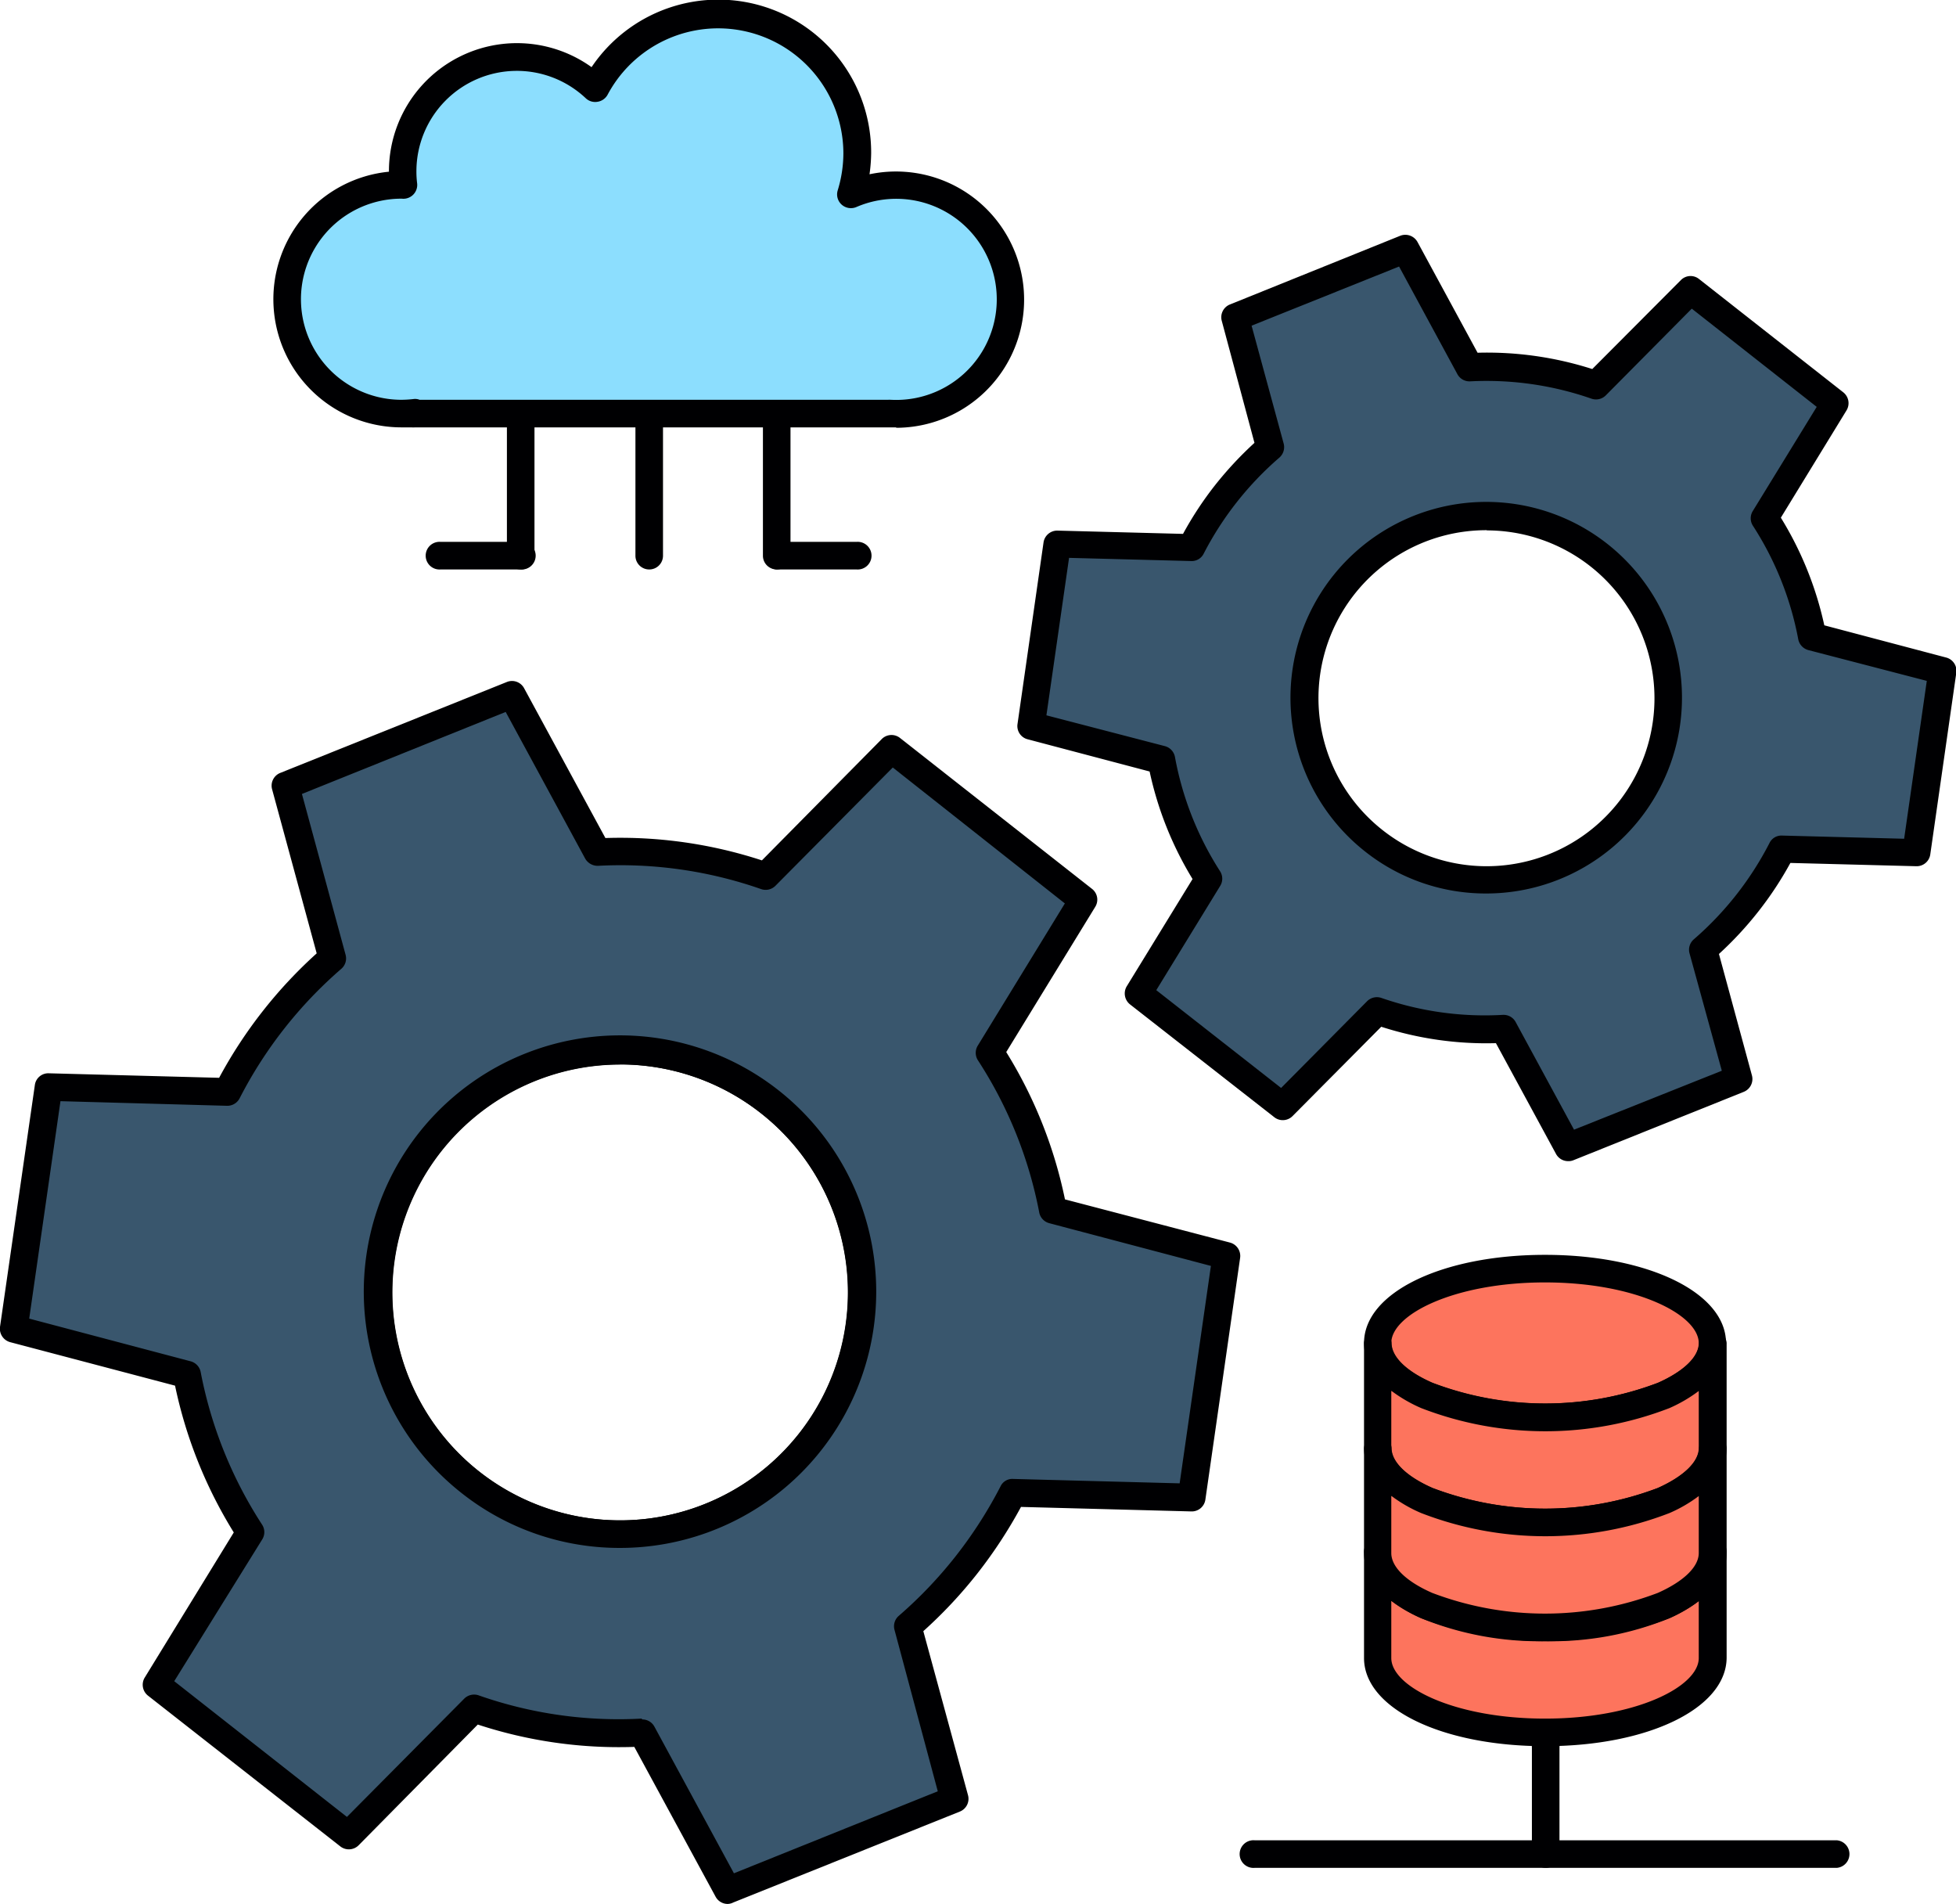
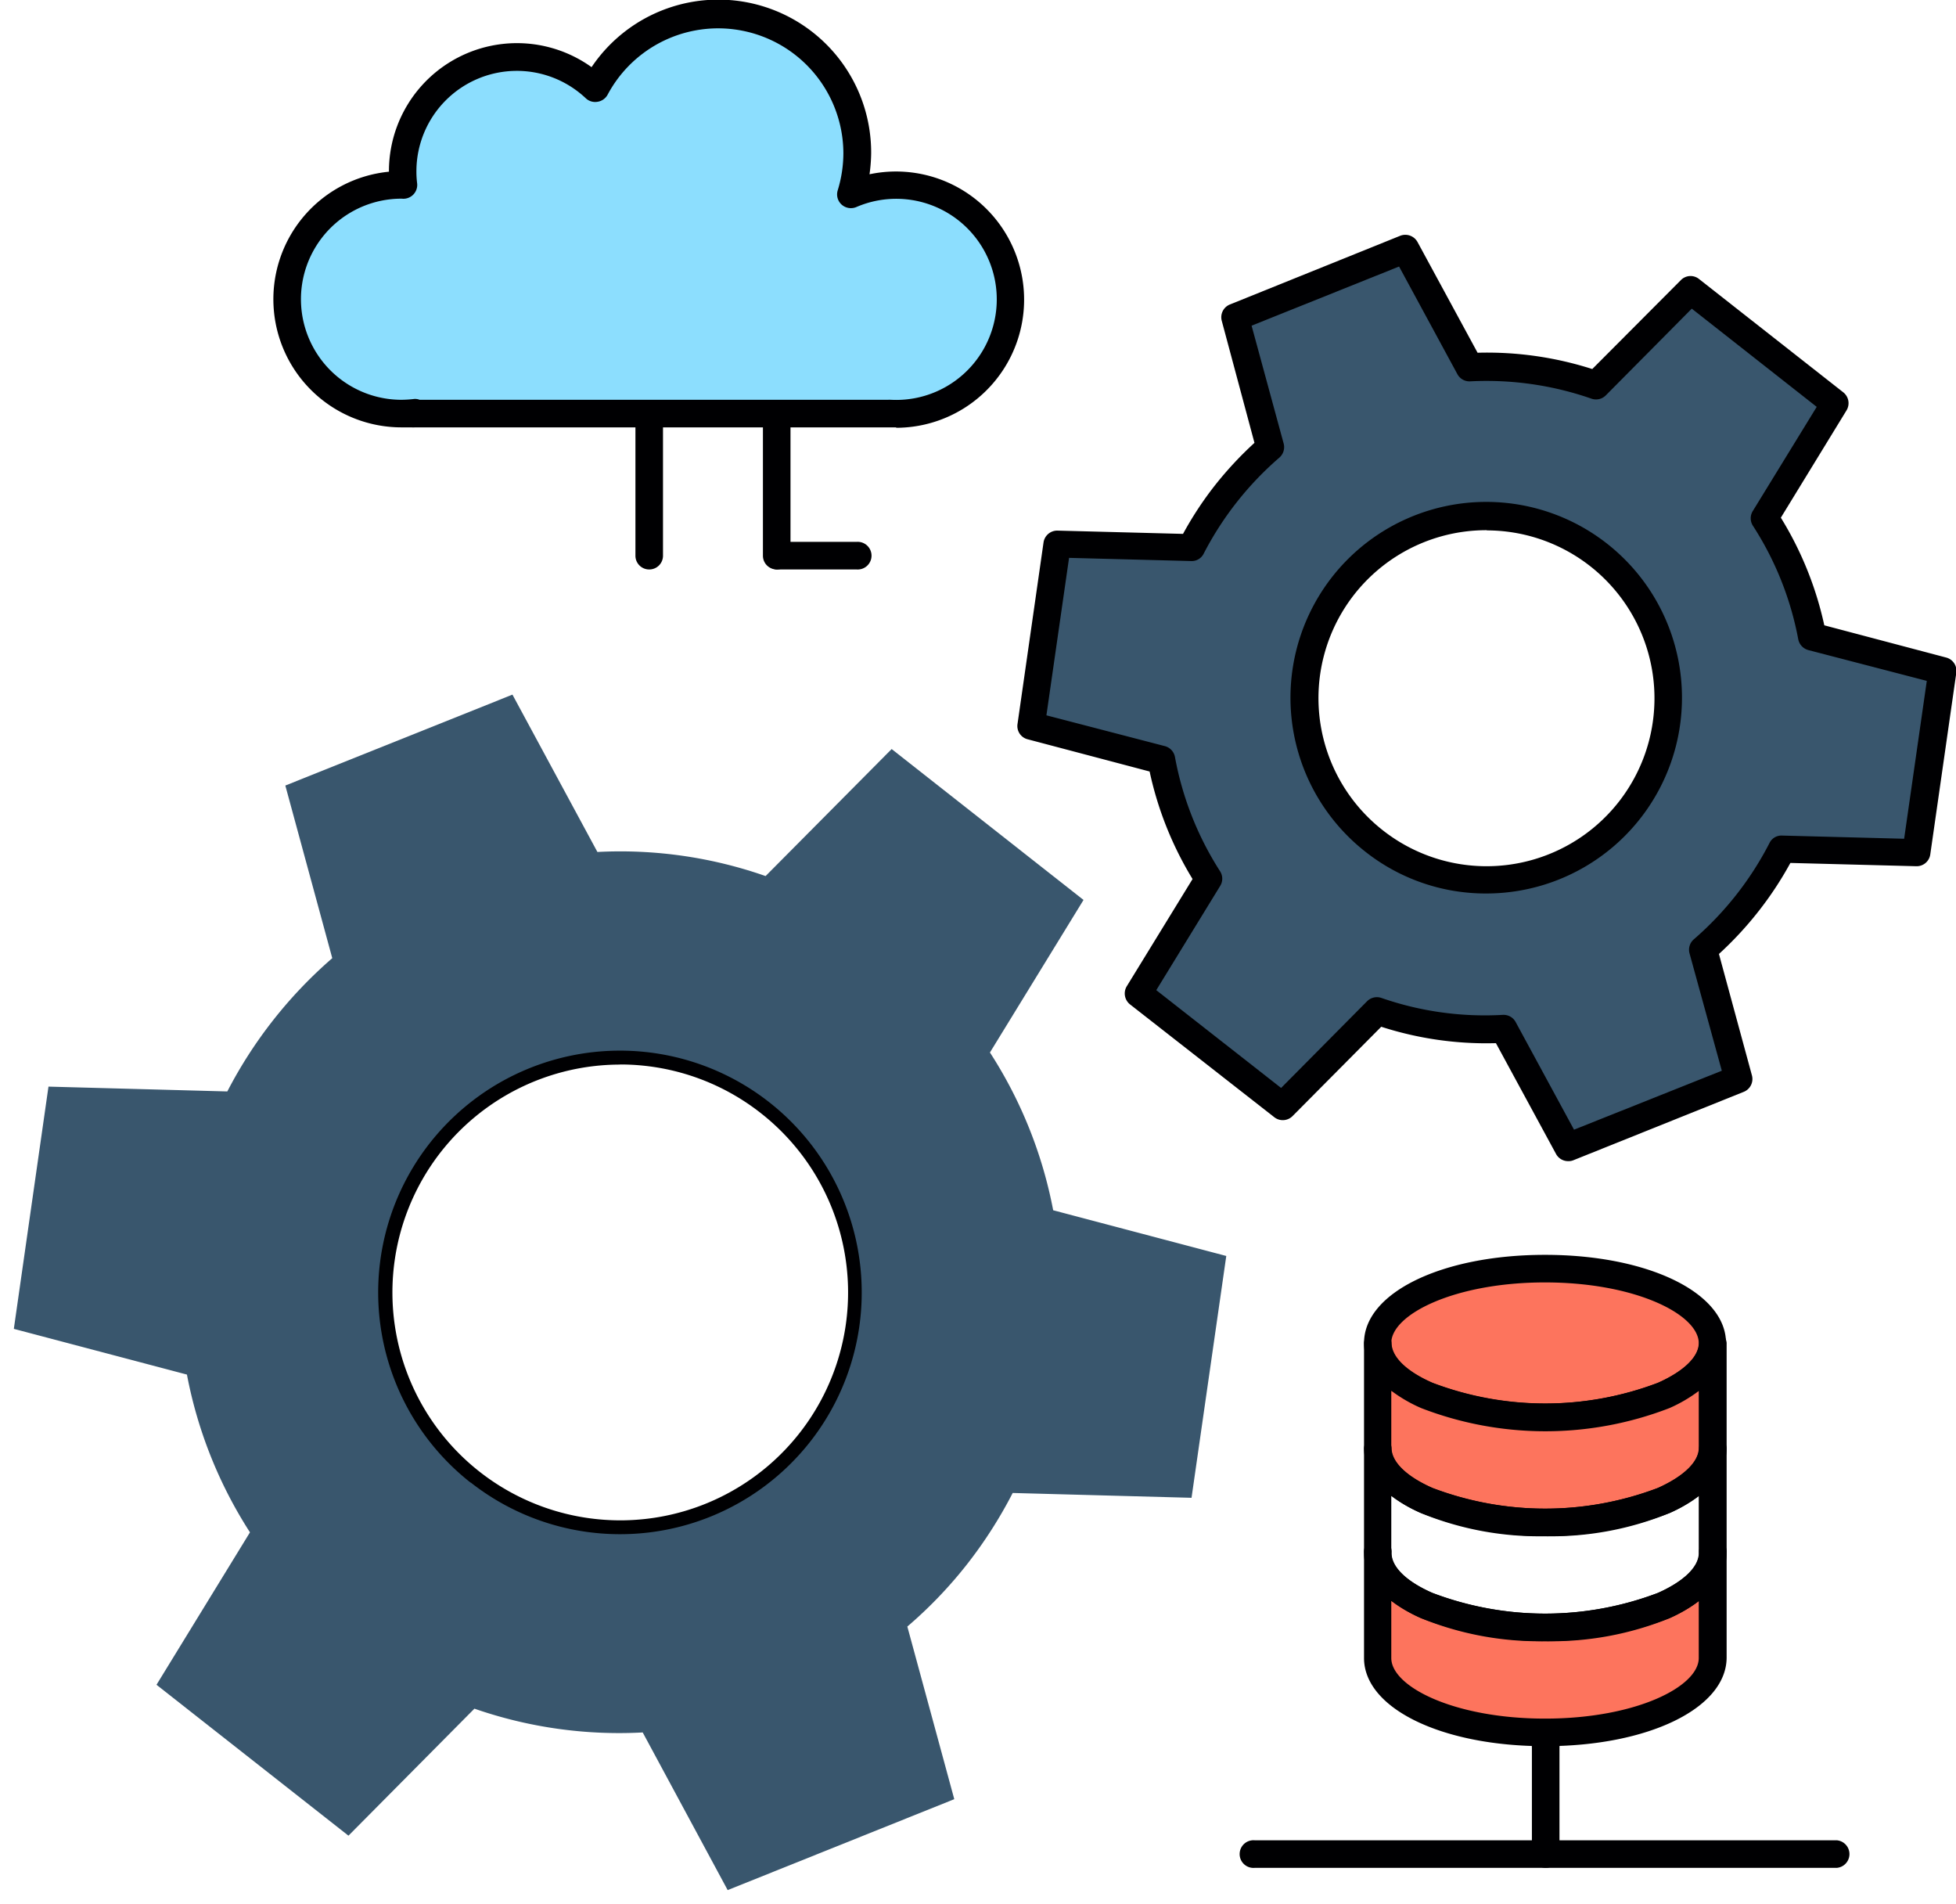
<svg xmlns="http://www.w3.org/2000/svg" viewBox="0 0 190.85 185.73">
  <defs>
    <style>.cls-1{fill:#000002;}.cls-2{fill:#39566d;}.cls-3{fill:#8cdefe;}.cls-4{fill:#fd745d;}</style>
  </defs>
  <g id="レイヤー_2" data-name="レイヤー 2">
    <g id="Слой_1" data-name="Слой 1">
      <path class="cls-1" d="M60.47,151a24.93,24.93,0,1,1,19.63-9.52h0A24.87,24.87,0,0,1,60.47,151Zm.05-47.15a22.23,22.23,0,1,0,13.72,4.74A22.19,22.19,0,0,0,60.52,103.84Zm18.53,36.8Z" />
      <path class="cls-2" d="M94.32,152.64a43.77,43.77,0,0,0,4.49-7l17.45.47,3.39-23.59-16.89-4.46a43.2,43.2,0,0,0-6.17-15.39l9.13-14.88L87,73.07,74.7,85.46a42.91,42.91,0,0,0-16.41-2.35L50,67.76,27.84,76.63l4.58,16.84a43.88,43.88,0,0,0-10.24,13L4.73,106,1.35,129.63l16.89,4.46a43.31,43.31,0,0,0,6.15,15.39l-9.12,14.87L34,179.07l12.29-12.39A43,43,0,0,0,62.71,169L71,184.38l22.11-8.87-4.58-16.84A42.78,42.78,0,0,0,94.32,152.64Zm-48.39-8a23.59,23.59,0,1,1,33.12-4A23.58,23.58,0,0,1,45.93,144.62Z" />
-       <path class="cls-1" d="M71,185.73a1.34,1.34,0,0,1-1.18-.71l-7.93-14.61a44.12,44.12,0,0,1-15.27-2.18L35,180a1.35,1.35,0,0,1-1.79.12L14.44,165.41a1.35,1.35,0,0,1-.32-1.76l8.69-14.16a44.41,44.41,0,0,1-5.73-14.32L1,130.93a1.36,1.36,0,0,1-1-1.49L3.4,105.85a1.32,1.32,0,0,1,1.37-1.15l16.61.44A45.17,45.17,0,0,1,30.9,93L26.55,77a1.34,1.34,0,0,1,.79-1.6l22.11-8.87a1.34,1.34,0,0,1,1.69.61l7.93,14.61a44.46,44.46,0,0,1,15.27,2.18L86,72.13A1.34,1.34,0,0,1,87.83,72l18.72,14.71a1.33,1.33,0,0,1,.31,1.76l-8.68,14.16A44.09,44.09,0,0,1,103.91,117L120,121.21a1.35,1.35,0,0,1,1,1.5l-3.39,23.58a1.34,1.34,0,0,1-1.36,1.15L99.62,147a45.91,45.91,0,0,1-4.24,6.47,44.82,44.82,0,0,1-5.29,5.65l4.36,16a1.34,1.34,0,0,1-.8,1.6l-22.11,8.87A1.24,1.24,0,0,1,71,185.73Zm-8.33-18a1.34,1.34,0,0,1,1.18.7l7.76,14.31,19.89-8L87.28,159a1.34,1.34,0,0,1,.41-1.37,42.1,42.1,0,0,0,5.57-5.84h0A42.64,42.64,0,0,0,97.62,145a1.27,1.27,0,0,1,1.23-.73l16.25.43,3.05-21.21-15.74-4.16a1.35,1.35,0,0,1-1-1,41.51,41.51,0,0,0-6-14.91,1.34,1.34,0,0,1,0-1.43l8.49-13.86L87.11,74.87,75.66,86.41a1.35,1.35,0,0,1-1.4.32,41.58,41.58,0,0,0-15.91-2.27,1.4,1.4,0,0,1-1.25-.7L49.34,69.45l-19.88,8,4.26,15.69a1.34,1.34,0,0,1-.42,1.37,42.09,42.09,0,0,0-9.92,12.63,1.35,1.35,0,0,1-1.23.73L5.9,107.42,2.85,128.63l15.73,4.16a1.35,1.35,0,0,1,1,1.05,41.7,41.7,0,0,0,6,14.9,1.34,1.34,0,0,1,0,1.44L17,164l16.85,13.24,11.45-11.54a1.36,1.36,0,0,1,1.4-.32,41.23,41.23,0,0,0,15.9,2.27ZM60.47,151a24.82,24.82,0,0,1-15.38-5.31h0A25,25,0,1,1,60.47,151Zm-13.71-7.43A22.24,22.24,0,1,0,43,112.33a22.27,22.27,0,0,0,3.75,31.23Z" />
      <path class="cls-2" d="M170.47,88.07a33.3,33.3,0,0,0,3.37-5.27l13.11.35,2.55-17.72-12.69-3.35a32.33,32.33,0,0,0-4.64-11.57L179,39.33,165,28.27l-9.24,9.31a32.35,32.35,0,0,0-12.33-1.76l-6.26-11.54L120.51,31,124,43.6a33.2,33.2,0,0,0-4.32,4.53,32.67,32.67,0,0,0-3.38,5.27l-13.11-.35L100.6,70.77l12.69,3.36a32.41,32.41,0,0,0,4.63,11.56l-6.86,11.18,14.08,11.06,9.24-9.31a32.13,32.13,0,0,0,12.33,1.76L153,111.92l16.62-6.67L166.15,92.6A33.2,33.2,0,0,0,170.47,88.07ZM134.1,82a17.73,17.73,0,1,1,24.89-3A17.72,17.72,0,0,1,134.1,82Z" />
      <path class="cls-1" d="M153,113.27a1.34,1.34,0,0,1-1.18-.71l-5.86-10.8a33.37,33.37,0,0,1-11.19-1.6l-8.65,8.71a1.34,1.34,0,0,1-1.79.11l-14.07-11a1.36,1.36,0,0,1-.32-1.77l6.42-10.46a33.72,33.72,0,0,1-4.19-10.49l-11.89-3.14a1.33,1.33,0,0,1-1-1.49l2.54-17.72a1.35,1.35,0,0,1,1.33-1.15h0l12.28.32a33.85,33.85,0,0,1,3.11-4.73,35.21,35.21,0,0,1,3.86-4.15L119.21,31.3a1.34,1.34,0,0,1,.8-1.6L136.62,23a1.36,1.36,0,0,1,1.69.61l5.86,10.8A33.59,33.59,0,0,1,155.36,36L164,27.33a1.32,1.32,0,0,1,1.78-.11l14.07,11.05a1.35,1.35,0,0,1,.32,1.76L173.76,50.5A33.6,33.6,0,0,1,178,61l11.88,3.14a1.34,1.34,0,0,1,1,1.49l-2.54,17.72a1.34,1.34,0,0,1-1.37,1.15l-12.28-.32a33.91,33.91,0,0,1-3.12,4.73,34.3,34.3,0,0,1-3.85,4.15l3.22,11.85a1.35,1.35,0,0,1-.8,1.6l-16.62,6.67A1.24,1.24,0,0,1,153,113.27ZM146.71,99a1.33,1.33,0,0,1,1.18.71l5.69,10.49L168,104.45,164.85,93a1.34,1.34,0,0,1,.42-1.37,31.39,31.39,0,0,0,7.38-9.39,1.29,1.29,0,0,1,1.23-.73l11.91.31L188,66.42l-11.54-3a1.36,1.36,0,0,1-1-1.05,30.84,30.84,0,0,0-4.43-11.09,1.34,1.34,0,0,1,0-1.44l6.23-10.15-12.19-9.58-8.39,8.46a1.35,1.35,0,0,1-1.4.32,31.09,31.09,0,0,0-11.82-1.69,1.34,1.34,0,0,1-1.26-.7L136.51,26l-14.39,5.77,3.13,11.5a1.36,1.36,0,0,1-.42,1.37A31.39,31.39,0,0,0,117.45,54a1.3,1.3,0,0,1-1.23.73l-11.91-.31L102.1,69.78l11.54,3a1.35,1.35,0,0,1,1,1.05A30.93,30.93,0,0,0,119.05,85a1.34,1.34,0,0,1,0,1.43l-6.23,10.16L125,106.13l8.39-8.46a1.35,1.35,0,0,1,1.4-.32A30.76,30.76,0,0,0,146.64,99ZM145,87.16a18.93,18.93,0,0,1-11.76-4.06h0A19.1,19.1,0,1,1,145,87.16Zm.05-35.44a16.44,16.44,0,0,0-2,.12A16.38,16.38,0,0,0,134.93,81h0a16.38,16.38,0,1,0,10.15-29.26Z" />
      <path class="cls-3" d="M98.59,29.19A11.14,11.14,0,0,1,87.44,40.34l-.56,0v0H40.49v-.08a9.94,9.94,0,0,1-1.34.08,11.15,11.15,0,1,1,0-22.3h.21a12.08,12.08,0,0,1-.08-1.35A11.15,11.15,0,0,1,58.07,8.58a13.57,13.57,0,0,1,25.56,6.33,13.42,13.42,0,0,1-.61,4A11.18,11.18,0,0,1,98.59,29.19Z" />
      <path class="cls-1" d="M87.44,41.69H40.49a1.66,1.66,0,0,1-.33,0c-.33,0-.67,0-1,0a12.5,12.5,0,0,1-1.21-24.94V16.7A12.49,12.49,0,0,1,57.72,6.55,14.91,14.91,0,0,1,85,14.91,15.69,15.69,0,0,1,84.84,17a12.5,12.5,0,1,1,2.6,24.73ZM86.88,39h.06a9.81,9.81,0,1,0-3.39-18.8,1.36,1.36,0,0,1-1.43-.24,1.34,1.34,0,0,1-.38-1.4,12.43,12.43,0,0,0,.55-3.63,12.22,12.22,0,0,0-23-5.7,1.35,1.35,0,0,1-1,.7,1.33,1.33,0,0,1-1.14-.35A9.8,9.8,0,0,0,40.63,16.7a9.12,9.12,0,0,0,.07,1.18,1.35,1.35,0,0,1-1.5,1.5A9.81,9.81,0,1,0,39.15,39a11.14,11.14,0,0,0,1.17-.07,1.17,1.17,0,0,1,.62.07H86.67A.75.75,0,0,1,86.88,39Z" />
      <path class="cls-1" d="M63.29,55.55A1.34,1.34,0,0,1,62,54.21V40.34a1.35,1.35,0,0,1,2.69,0V54.21A1.34,1.34,0,0,1,63.29,55.55Z" />
-       <path class="cls-1" d="M50.8,55.55a1.34,1.34,0,0,1-1.34-1.34V40.34a1.35,1.35,0,0,1,2.69,0V54.21A1.34,1.34,0,0,1,50.8,55.55Z" />
      <path class="cls-1" d="M75.78,55.55a1.34,1.34,0,0,1-1.34-1.34V40.34a1.35,1.35,0,0,1,2.69,0V54.21A1.34,1.34,0,0,1,75.78,55.55Z" />
-       <path class="cls-1" d="M50.8,55.55H43a1.35,1.35,0,1,1,0-2.69H50.8a1.35,1.35,0,1,1,0,2.69Z" />
      <path class="cls-1" d="M83.57,55.55H75.78a1.35,1.35,0,0,1,0-2.69h7.79a1.35,1.35,0,1,1,0,2.69Z" />
      <path class="cls-4" d="M167.07,131c0,2-1.82,3.81-4.76,5.12a32.29,32.29,0,0,1-23.12,0c-2.94-1.31-4.76-3.12-4.76-5.12,0-4,7.31-7.26,16.32-7.26S167.07,127,167.07,131Z" />
      <path class="cls-1" d="M150.75,139.62a30.39,30.39,0,0,1-12.11-2.26c-3.58-1.6-5.55-3.85-5.55-6.35,0-4.9,7.59-8.6,17.66-8.6s17.66,3.7,17.66,8.6c0,2.5-2,4.75-5.55,6.35A30.39,30.39,0,0,1,150.75,139.62Zm0-14.52c-8.82,0-15,3.12-15,5.91,0,1.35,1.44,2.77,4,3.89a31,31,0,0,0,22,0c2.52-1.12,4-2.54,4-3.89C165.72,128.22,159.57,125.1,150.75,125.1Z" />
      <path class="cls-4" d="M167.07,151.5v10.24c0,4-7.31,7.26-16.32,7.26s-16.32-3.25-16.32-7.26V151.5c0,2,1.82,3.81,4.76,5.12a32.29,32.29,0,0,0,23.12,0C165.25,155.31,167.07,153.5,167.07,151.5Z" />
      <path class="cls-1" d="M150.75,170.34c-10.07,0-17.66-3.69-17.66-8.6V151.5a1.35,1.35,0,1,1,2.69,0c0,1.35,1.44,2.77,4,3.89a31,31,0,0,0,22,0c2.52-1.12,4-2.54,4-3.89a1.35,1.35,0,1,1,2.69,0v10.24C168.41,166.65,160.82,170.34,150.75,170.34Zm-15-14.16v5.56c0,2.8,6.15,5.91,15,5.91s15-3.11,15-5.91v-5.56a14.28,14.28,0,0,1-2.86,1.67,33.71,33.71,0,0,1-24.22,0A14.28,14.28,0,0,1,135.78,156.18Z" />
      <path class="cls-4" d="M167.07,131v10.24c0,2-1.82,3.81-4.76,5.13a32.43,32.43,0,0,1-23.12,0c-2.94-1.32-4.76-3.13-4.76-5.13V131c0,2,1.82,3.81,4.76,5.12a32.29,32.29,0,0,0,23.12,0C165.25,134.82,167.07,133,167.07,131Z" />
      <path class="cls-1" d="M150.75,149.86a30.39,30.39,0,0,1-12.11-2.26c-3.58-1.59-5.55-3.85-5.55-6.35V131a1.35,1.35,0,0,1,2.69,0c0,1.35,1.44,2.77,4,3.89a31,31,0,0,0,22,0c2.52-1.12,4-2.54,4-3.89a1.35,1.35,0,0,1,2.69,0v10.24c0,2.5-2,4.75-5.55,6.35A30.39,30.39,0,0,1,150.75,149.86Zm-15-14.17v5.56c0,1.35,1.44,2.77,4,3.9a31,31,0,0,0,22,0c2.52-1.13,4-2.55,4-3.9v-5.56a14.28,14.28,0,0,1-2.86,1.67,33.58,33.58,0,0,1-24.22,0A14.28,14.28,0,0,1,135.78,135.69Z" />
-       <path class="cls-4" d="M167.07,141.25V151.5c0,2-1.82,3.81-4.76,5.12a32.29,32.29,0,0,1-23.12,0c-2.94-1.31-4.76-3.12-4.76-5.12V141.25c0,2,1.82,3.81,4.76,5.13a32.43,32.43,0,0,0,23.12,0C165.25,145.06,167.07,143.25,167.07,141.25Z" />
      <path class="cls-1" d="M150.75,160.1a30.57,30.57,0,0,1-12.11-2.25c-3.58-1.6-5.55-3.86-5.55-6.35V141.25a1.35,1.35,0,0,1,2.69,0c0,1.35,1.44,2.77,4,3.9a31,31,0,0,0,22,0c2.52-1.13,4-2.55,4-3.9a1.35,1.35,0,0,1,2.69,0V151.5c0,2.49-2,4.75-5.55,6.35A30.57,30.57,0,0,1,150.75,160.1Zm-15-14.16v5.56c0,1.35,1.44,2.77,4,3.89a31,31,0,0,0,22,0c2.52-1.12,4-2.54,4-3.89v-5.56a13.8,13.8,0,0,1-2.86,1.66,33.58,33.58,0,0,1-24.22,0A13.8,13.8,0,0,1,135.78,145.94Z" />
      <path class="cls-1" d="M150.82,182.21a1.35,1.35,0,0,1-1.35-1.35V170.47a1.35,1.35,0,1,1,2.69,0v10.39A1.35,1.35,0,0,1,150.82,182.21Z" />
      <path class="cls-1" d="M179.22,182.21h-56.8a1.35,1.35,0,1,1,0-2.69h56.8a1.35,1.35,0,0,1,0,2.69Z" />
    </g>
  </g>
</svg>